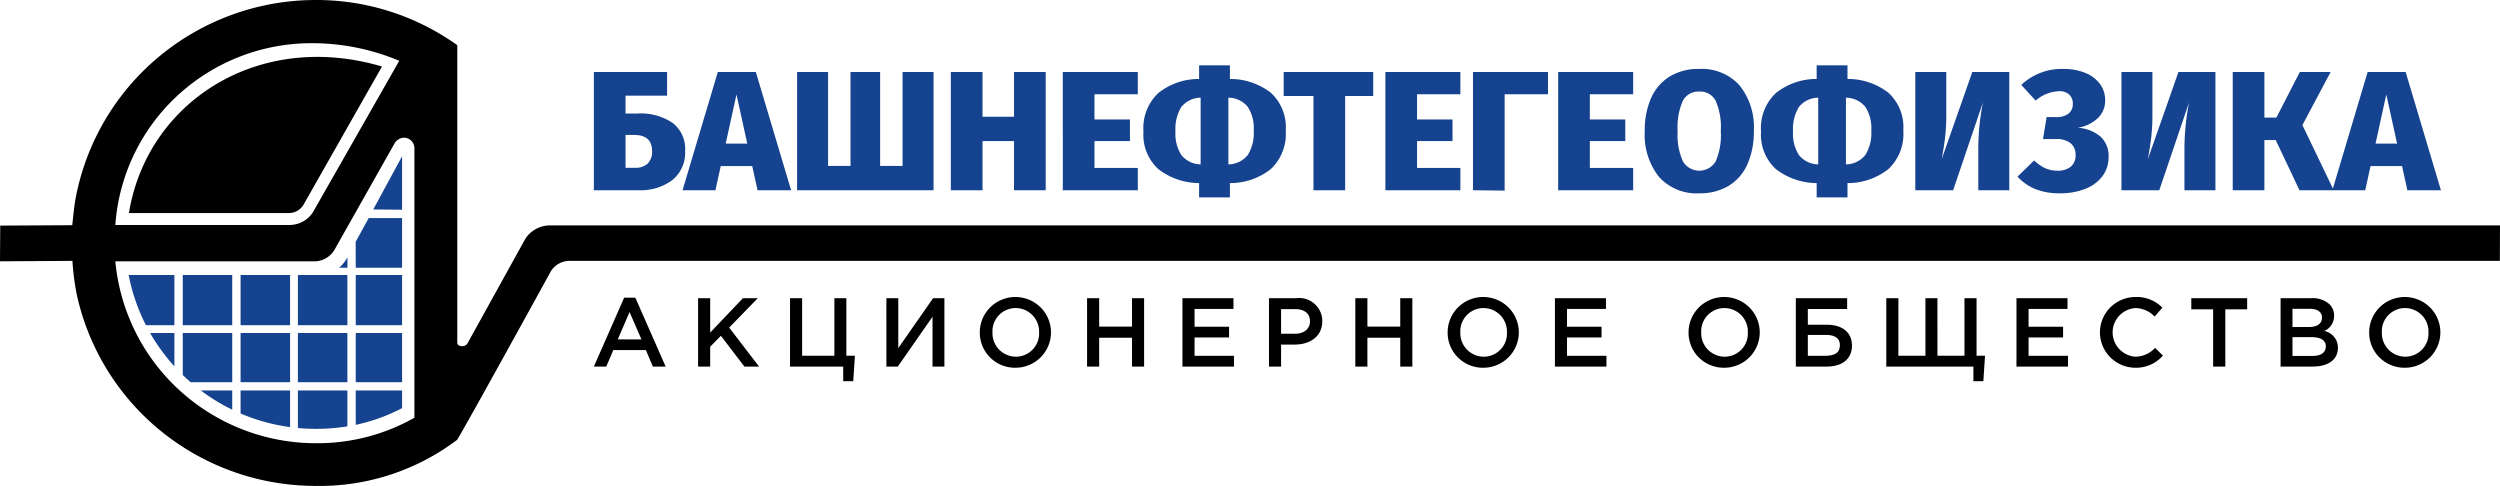
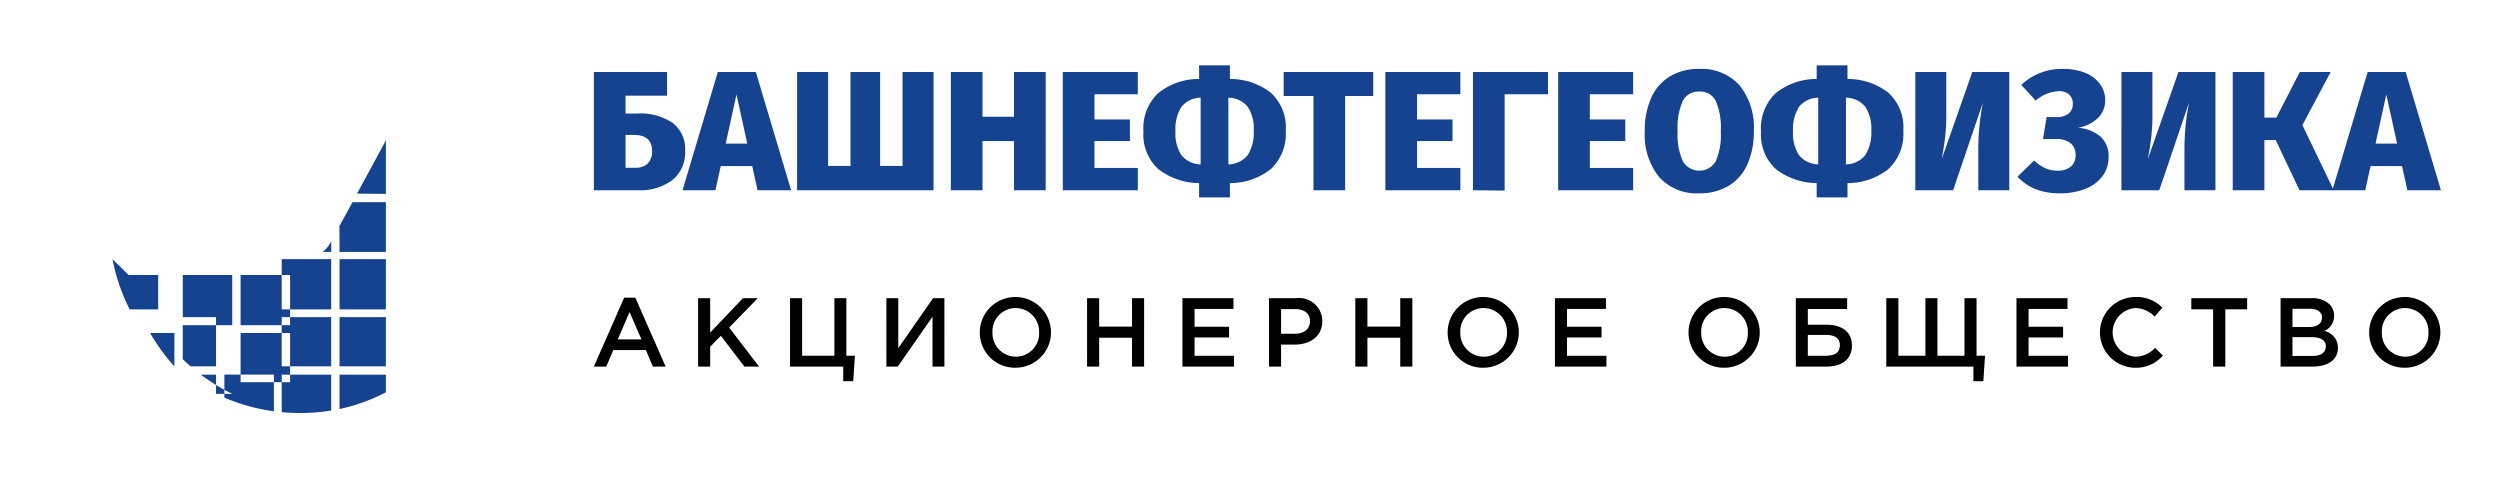
<svg xmlns="http://www.w3.org/2000/svg" width="355" height="69" fill="none">
-   <path fill-rule="evenodd" clip-rule="evenodd" d="M58.846 21.03v38.29a27.983 27.983 0 01-14.033 3.617 28.711 28.711 0 01-19.246-7.445 28.367 28.367 0 01-9.189-18.379h28.286a3.353 3.353 0 001.625-.447 3.32 3.32 0 001.197-1.178l8.54-15.124a1.619 1.619 0 011.335-.81 1.482 1.482 0 011.485 1.476zM41.1 31.948H16.378a27.673 27.673 0 018.742-18.297 28.012 28.012 0 0118.927-7.516 31.948 31.948 0 0112.647 2.499l-12.03 21.1a3.951 3.951 0 01-1.462 1.615 3.995 3.995 0 01-2.1.6zm37.04 6.72c-1.254 2.295-12.985 23.609-13.256 23.809A32.407 32.407 0 0144.813 69a34.855 34.855 0 01-21.687-7.57 34.473 34.473 0 01-12.175-19.373 34.121 34.121 0 01-.662-5.012L0 37.105l.033-5.07 10.23-.057c.094-.917.285-2.786.448-3.672A34.443 34.443 0 0122.606 8.02 34.837 34.837 0 0144.813 0a34.353 34.353 0 0120.121 6.42v42.233c0 .597 1.09.712 1.442.118l8.214-14.848a4.184 4.184 0 011.468-1.38 4.216 4.216 0 011.947-.538H355l-.021 5.04H80.814c-.55.01-1.088.166-1.558.451-.47.285-.855.69-1.115 1.172zM41.1 30.253H18.309c2.57-15.773 18.35-26.009 35.934-20.807L43.18 28.924c-.194.386-.49.714-.855.948a2.427 2.427 0 01-1.224.38z" fill="#000" />
-   <path fill-rule="evenodd" clip-rule="evenodd" d="M25.95 39.05v7.132h7.027V39.05H25.95zm8.213 0v7.132h7.028V39.05h-7.028zm0 8.235v6.984h7.028v-6.984h-7.028zm-9.4 4.735v-4.735h-3.446a27.1 27.1 0 003.447 4.735zm2.3 2.249h5.914v-6.984H25.95v5.963c.361.35.732.69 1.113 1.021zm5.914 3.906v-2.727H28.52a27.14 27.14 0 004.458 2.727zm8.214 2.475v-5.203h-7.028v3.267a27.073 27.073 0 007.028 1.936zm8.138-.106v-5.096h-7.027v5.329a27.922 27.922 0 007.027-.233zm7.767-5.096h-6.58v4.879a25.821 25.821 0 006.58-2.37v-2.51zm0-8.163h-6.58v6.984h6.58v-6.984zm0-8.235h-6.58v7.132h6.58V39.05zm-38.825 0a27.185 27.185 0 002.447 7.132h4.046V39.05H18.27zm31.058 0h-7.027v7.132h7.027V39.05zm3.67-9.308l4.097.04v-7.593l-4.098 7.553zm-.641 1.22l-1.856 3.375.013 3.683h6.58v-7.059h-4.737zm-3.02 7.058v-1.475a5.466 5.466 0 01-1.188 1.475h1.188zm-7.036 9.265v6.984h7.027v-6.984h-7.027z" fill="#154390" />
+   <path fill-rule="evenodd" clip-rule="evenodd" d="M25.95 39.05v7.132h7.027V39.05H25.95zm8.213 0v7.132h7.028V39.05h-7.028zm0 8.235v6.984h7.028v-6.984h-7.028zm-9.4 4.735v-4.735h-3.446a27.1 27.1 0 003.447 4.735zh5.914v-6.984H25.95v5.963c.361.35.732.69 1.113 1.021zm5.914 3.906v-2.727H28.52a27.14 27.14 0 004.458 2.727zm8.214 2.475v-5.203h-7.028v3.267a27.073 27.073 0 007.028 1.936zm8.138-.106v-5.096h-7.027v5.329a27.922 27.922 0 007.027-.233zm7.767-5.096h-6.58v4.879a25.821 25.821 0 006.58-2.37v-2.51zm0-8.163h-6.58v6.984h6.58v-6.984zm0-8.235h-6.58v7.132h6.58V39.05zm-38.825 0a27.185 27.185 0 002.447 7.132h4.046V39.05H18.27zm31.058 0h-7.027v7.132h7.027V39.05zm3.67-9.308l4.097.04v-7.593l-4.098 7.553zm-.641 1.22l-1.856 3.375.013 3.683h6.58v-7.059h-4.737zm-3.02 7.058v-1.475a5.466 5.466 0 01-1.188 1.475h1.188zm-7.036 9.265v6.984h7.027v-6.984h-7.027z" fill="#154390" />
  <path d="M341.547 50.652a3.363 3.363 0 01-2.397-1.028 3.324 3.324 0 01-.925-2.427 3.268 3.268 0 01.903-2.428 3.31 3.31 0 012.392-1.027 3.36 3.36 0 012.397 1.029 3.326 3.326 0 01.926 2.426 3.285 3.285 0 01-1.994 3.186 3.326 3.326 0 01-1.302.27zm-.027 1.568a5.072 5.072 0 002.796-.867 5.028 5.028 0 001.844-2.263 5.005 5.005 0 00-1.123-5.46 5.086 5.086 0 00-5.504-1.07 5.045 5.045 0 00-2.261 1.85 4.999 4.999 0 00-.849 2.788 4.962 4.962 0 001.481 3.58 5.02 5.02 0 003.616 1.442zm-15.988-1.679v-2.664h2.723c1.354 0 2.011.486 2.011 1.304 0 .902-.712 1.36-1.885 1.36h-2.849zm0-4.107v-2.581h2.472c1.103 0 1.717.472 1.717 1.235 0 .916-.74 1.346-1.843 1.346h-2.346zm-1.689 5.62h4.524c2.179 0 3.617-.93 3.617-2.665a2.385 2.385 0 00-.535-1.543 2.408 2.408 0 00-1.407-.843 2.322 2.322 0 001.029-.872c.249-.385.377-.835.368-1.293a2.189 2.189 0 00-.657-1.637 3.541 3.541 0 00-2.555-.86h-4.384v9.713zm-9.579 0h1.732v-8.131h3.1V42.34h-7.931v1.582h3.099v8.13zm-11.1.166a5.072 5.072 0 003.966-1.72l-1.104-1.11a3.823 3.823 0 01-2.806 1.263 3.495 3.495 0 01-2.295-1.1 3.455 3.455 0 01-.931-2.356c0-.874.333-1.716.931-2.357a3.495 3.495 0 012.295-1.098 3.904 3.904 0 012.737 1.208l1.102-1.263a5.116 5.116 0 00-3.825-1.513 5.068 5.068 0 00-3.552 1.464 5.006 5.006 0 00-1.488 3.525 5.01 5.01 0 001.438 3.544 5.07 5.07 0 003.532 1.513zm-16.825-.166h7.317v-1.526h-5.599v-2.61h4.9v-1.526h-4.9v-2.525h5.529V42.34h-7.247v9.713zm-6.115 2.08h1.41l.237-3.62h-1.201V42.34h-1.717v8.174h-3.839V42.34h-1.704v8.174h-3.84V42.34h-1.717v9.714h12.371v2.08zm-23.513-3.606v-2.97h2.569c1.27 0 1.982.486 1.982 1.43 0 1.192-.809 1.54-2.29 1.54h-2.261zm-1.704 1.526h4.342c2.234 0 3.63-1.056 3.63-2.998 0-1.873-1.396-2.941-3.546-2.941h-2.722V43.88h5.584v-1.54h-7.288v9.713zm-10.109-1.402a3.368 3.368 0 01-2.398-1.028 3.322 3.322 0 01-.925-2.427 3.268 3.268 0 01.903-2.428 3.312 3.312 0 012.392-1.027 3.366 3.366 0 012.398 1.029 3.324 3.324 0 01.925 2.426 3.267 3.267 0 01-.903 2.429 3.311 3.311 0 01-2.392 1.026zm-.028 1.568a5.077 5.077 0 002.797-.867 5.026 5.026 0 001.843-2.263 4.986 4.986 0 00.271-2.899 5.02 5.02 0 00-1.393-2.561 5.084 5.084 0 00-5.504-1.07 5.053 5.053 0 00-2.262 1.85 5.005 5.005 0 00-.848 2.788 4.969 4.969 0 001.481 3.58 5.032 5.032 0 003.615 1.442zm-24.071-.166h7.316v-1.526h-5.599v-2.61h4.901v-1.526h-4.901v-2.525h5.53V42.34h-7.247v9.713zm-10.109-1.402a3.366 3.366 0 01-2.398-1.028 3.324 3.324 0 01-.925-2.427 3.283 3.283 0 01.903-2.429 3.31 3.31 0 012.391-1.026 3.366 3.366 0 012.398 1.028 3.326 3.326 0 01.926 2.427 3.268 3.268 0 01-.903 2.429 3.31 3.31 0 01-2.392 1.026zm-.029 1.568a5.077 5.077 0 002.797-.867 5.026 5.026 0 001.843-2.263 4.986 4.986 0 00.271-2.899 5.02 5.02 0 00-1.393-2.561 5.085 5.085 0 00-5.504-1.07 5.053 5.053 0 00-2.262 1.85 5.005 5.005 0 00-.848 2.788 4.968 4.968 0 001.481 3.58 5.01 5.01 0 003.615 1.442zm-18.206-.166h1.717V47.96h4.663v4.094h1.718V42.34h-1.718v4.038h-4.663V42.34h-1.717v9.714zm-10.542-4.663v-3.497h1.996c1.286 0 2.109.597 2.109 1.735 0 1.04-.809 1.762-2.109 1.762h-1.996zm-1.718 4.663h1.718V48.93h1.941c2.15 0 3.909-1.137 3.909-3.316a3.259 3.259 0 00-1.107-2.477 3.299 3.299 0 00-2.607-.797h-3.854v9.713zm-12.287 0h7.316v-1.526h-5.598v-2.61h4.901v-1.526h-4.901v-2.525h5.529V42.34h-7.247v9.713zm-13.543 0h1.717V47.96h4.664v4.094h1.717V42.34h-1.717v4.038h-4.664V42.34h-1.718l.001 9.714zm-10.109-1.402a3.368 3.368 0 01-2.398-1.028 3.322 3.322 0 01-.925-2.427 3.283 3.283 0 011.993-3.186 3.327 3.327 0 011.302-.27 3.372 3.372 0 012.397 1.03 3.326 3.326 0 01.926 2.426 3.268 3.268 0 01-.903 2.429 3.31 3.31 0 01-2.392 1.026zm-.028 1.568a5.077 5.077 0 002.797-.867 5.032 5.032 0 001.843-2.263 5.005 5.005 0 00-1.123-5.46 5.086 5.086 0 00-5.504-1.07 5.045 5.045 0 00-2.261 1.85 4.999 4.999 0 00-.849 2.788 4.962 4.962 0 001.481 3.58 5.022 5.022 0 003.616 1.442zm-18.361-.166h1.619l4.93-7.077v7.077h1.689V42.34h-1.606l-4.943 7.09v-7.09h-1.69l.001 9.714zm-6.13 2.08h1.424l.237-3.62h-1.214V42.34h-1.703v8.174h-4.58V42.34h-1.718v9.714h7.554v2.08zm-20.609-2.08h1.718v-2.818l1.522-1.554 3.337 4.372h2.08l-4.244-5.537 4.063-4.176h-2.109l-4.649 4.884v-4.884h-1.718v9.713zm-11.407-3.858l1.675-3.885 1.69 3.885h-3.365zm-3.393 3.858h1.76l1.005-2.346h4.621l.992 2.346h1.814l-4.3-9.782h-1.592l-4.3 9.782z" fill="#000" />
  <path fill-rule="evenodd" clip-rule="evenodd" d="M330.953 10.224l-4.011 7.537 4.329 9.006 4.934-16.543h5.397l5.009 16.79h-4.765l-.753-3.43h-4.475l-.753 3.43h-9.336l-3.379-7.126h-1.606v7.127h-4.497V10.224h4.497v6.474h1.702l3.331-6.474h4.376zm-16.362 16.79h-4.4v-5.7a34.302 34.302 0 01.656-6.766l-4.231 12.467h-5.372V10.224h4.4v5.871a28.906 28.906 0 01-.171 3.43 48.044 48.044 0 01-.485 3.093l4.352-12.394h5.251v16.79zm-22.1.436a9.16 9.16 0 01-3.453-.592 7.055 7.055 0 01-2.552-1.776l2.358-2.295c.463.45.997.82 1.581 1.1a4.16 4.16 0 001.726.35c.68.04 1.352-.16 1.897-.568a2.045 2.045 0 00.68-1.655 2.06 2.06 0 00-.706-1.68 3.185 3.185 0 00-2.09-.59h-1.824l.511-3.118h1.386a2.667 2.667 0 001.726-.495 1.698 1.698 0 00.608-1.389 1.756 1.756 0 00-.487-1.293 2.057 2.057 0 00-1.532-.495 5.372 5.372 0 00-3.257 1.328l-2.042-2.222a8.332 8.332 0 015.931-2.272 8.153 8.153 0 013.174.568 4.748 4.748 0 012.078 1.583c.484.668.739 1.472.73 2.295a3.47 3.47 0 01-.973 2.476 5.463 5.463 0 01-2.917 1.438 5.455 5.455 0 013.246 1.268 3.71 3.71 0 011.13 2.863 4.45 4.45 0 01-.875 2.742 5.523 5.523 0 01-2.444 1.8 9.644 9.644 0 01-3.61.629zm-7.172-.435h-4.401v-5.702a34.228 34.228 0 01.657-6.765l-4.23 12.467h-5.373V10.224h4.4v5.871a29.118 29.118 0 01-.17 3.43 50.294 50.294 0 01-.486 3.093l4.351-12.394h5.252v16.79zm-15.05-8.48a6.805 6.805 0 01-.439 2.972 6.854 6.854 0 01-1.676 2.5A9.288 9.288 0 01262.343 26v2.03h-4.376V26a9.565 9.565 0 01-5.811-2.005 6.65 6.65 0 01-2.09-5.34 6.818 6.818 0 012.103-5.436 9.196 9.196 0 015.798-2.005V9.28h4.376v1.933a9.42 9.42 0 015.811 1.957 6.655 6.655 0 011.673 2.443c.366.928.517 1.926.442 2.92zm-8.145 4.808a3.585 3.585 0 002.76-1.341 5.94 5.94 0 00.839-3.467 5.536 5.536 0 00-.864-3.383 3.576 3.576 0 00-2.735-1.28v9.47zm-7.512-4.688a5.604 5.604 0 00.851 3.383 3.622 3.622 0 002.723 1.305v-9.471a3.556 3.556 0 00-2.747 1.329 5.951 5.951 0 00-.827 3.454zm-13.323-8.867a7.229 7.229 0 013.12.52 7.2 7.2 0 012.594 1.8 9.509 9.509 0 012.042 6.5 11.287 11.287 0 01-.912 4.722 6.757 6.757 0 01-2.662 3.057 7.905 7.905 0 01-4.182 1.063 7.193 7.193 0 01-3.115-.519 7.15 7.15 0 01-2.586-1.8 9.586 9.586 0 01-2.031-6.523c-.04-1.618.271-3.225.912-4.712a6.795 6.795 0 012.65-3.044 7.842 7.842 0 014.17-1.064zm0 3.213a2.493 2.493 0 00-2.322 1.306 9.202 9.202 0 00-.742 4.3 9.152 9.152 0 00.754 4.313 2.7 2.7 0 002.318 1.316 2.715 2.715 0 002.325-1.304 9.378 9.378 0 00.73-4.325 9.315 9.315 0 00-.729-4.3A2.472 2.472 0 00241.289 13zm-58.715 5.534a6.834 6.834 0 01-2.115 5.472A9.29 9.29 0 01174.648 26v2.03h-4.376V26a9.56 9.56 0 01-5.811-2.005 6.621 6.621 0 01-2.09-5.34 6.817 6.817 0 012.102-5.436 9.2 9.2 0 015.799-2.005V9.28h4.376v1.933a9.421 9.421 0 015.811 1.957 6.641 6.641 0 012.115 5.364zm-8.145 4.808a3.585 3.585 0 002.76-1.341 5.948 5.948 0 00.839-3.467 5.543 5.543 0 00-.864-3.383 3.577 3.577 0 00-2.735-1.28v9.47zm-7.512-4.688a5.605 5.605 0 00.851 3.383 3.604 3.604 0 002.723 1.305v-9.471a3.555 3.555 0 00-2.747 1.329 5.943 5.943 0 00-.827 3.454zm-22.927 8.36v-6.982h-4.473v6.982h-4.498V10.224h4.498v6.353h4.473v-6.353h4.498v16.79h-4.498zm-11.426-16.791v16.79h-19.377v-16.79h4.4V23.56h3.185V10.224h4.206V23.56h3.185V10.224h4.401zm-24.993 16.79l-.754-3.43h-4.473l-.754 3.43h-4.668l5.008-16.79h5.398l5.008 16.79h-4.765zm-4.522-6.619h3.063l-1.532-6.982-1.531 6.982zm-12.546-4.277a8.154 8.154 0 015.02 1.342 4.672 4.672 0 011.37 1.76c.307.688.442 1.44.394 2.19a4.978 4.978 0 01-.409 2.301 5.006 5.006 0 01-1.415 1.867 7.553 7.553 0 01-4.814 1.437h-6.32V10.224h10.396v3.358h-5.9v2.536h1.678zm-.365 7.708a2.537 2.537 0 001.836-.604 2.36 2.36 0 00.62-1.764c0-1.53-.85-2.295-2.553-2.295h-1.215v4.663h1.313zm71.43-10.437h-6.151v3.576h5.033v3.068h-5.033v3.817h6.151v3.165h-10.649V10.224h10.649v3.165zm45.805 0h-6.151v3.576h5.033v3.068h-5.033v3.817h6.151v3.165h-10.649V10.224h10.649v3.165zm-12.375.241h-3.987v13.385h-4.498V13.63h-4.231v-3.406h12.716v3.406zm36.911-.241h-6.151v3.576h5.032v3.068h-5.032v3.817h6.151v3.165H221.26V10.224h10.649v3.165zm-12.097 0h-6.152v13.678l-4.498-.052V10.224h10.65v3.165zm117.512 7.006h3.063l-1.532-6.982-1.531 6.982z" fill="#154390" />
</svg>